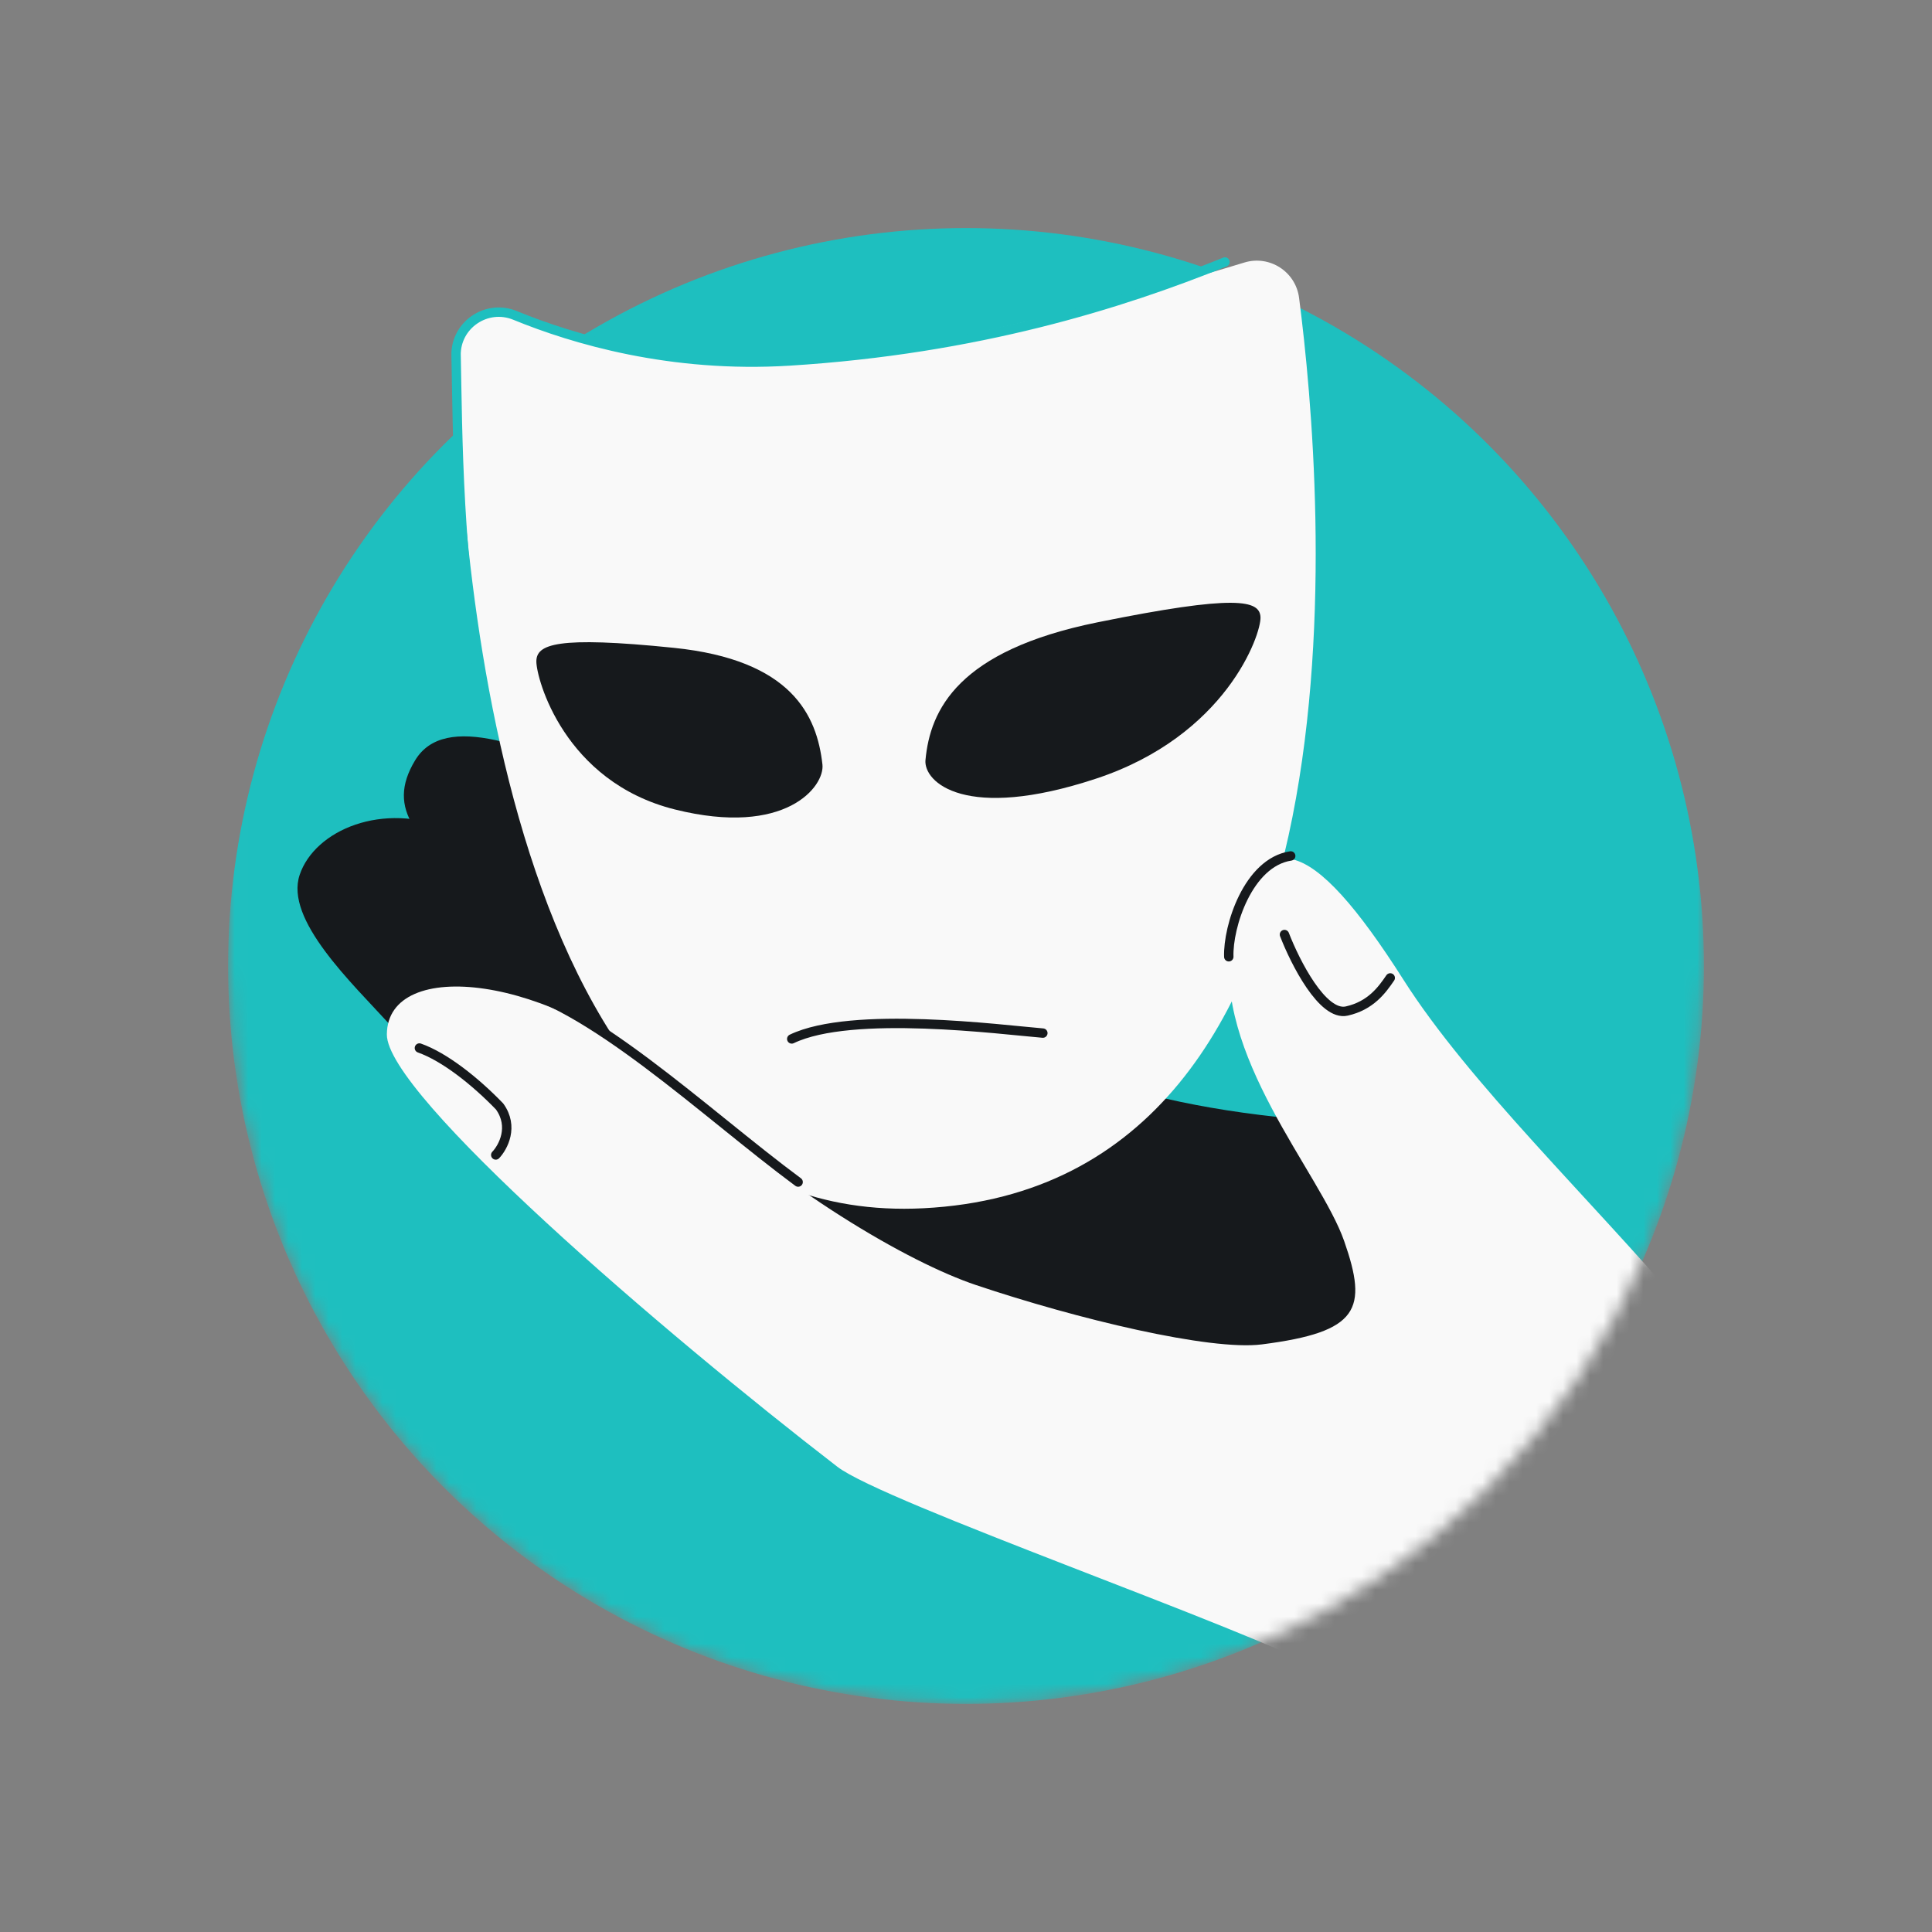
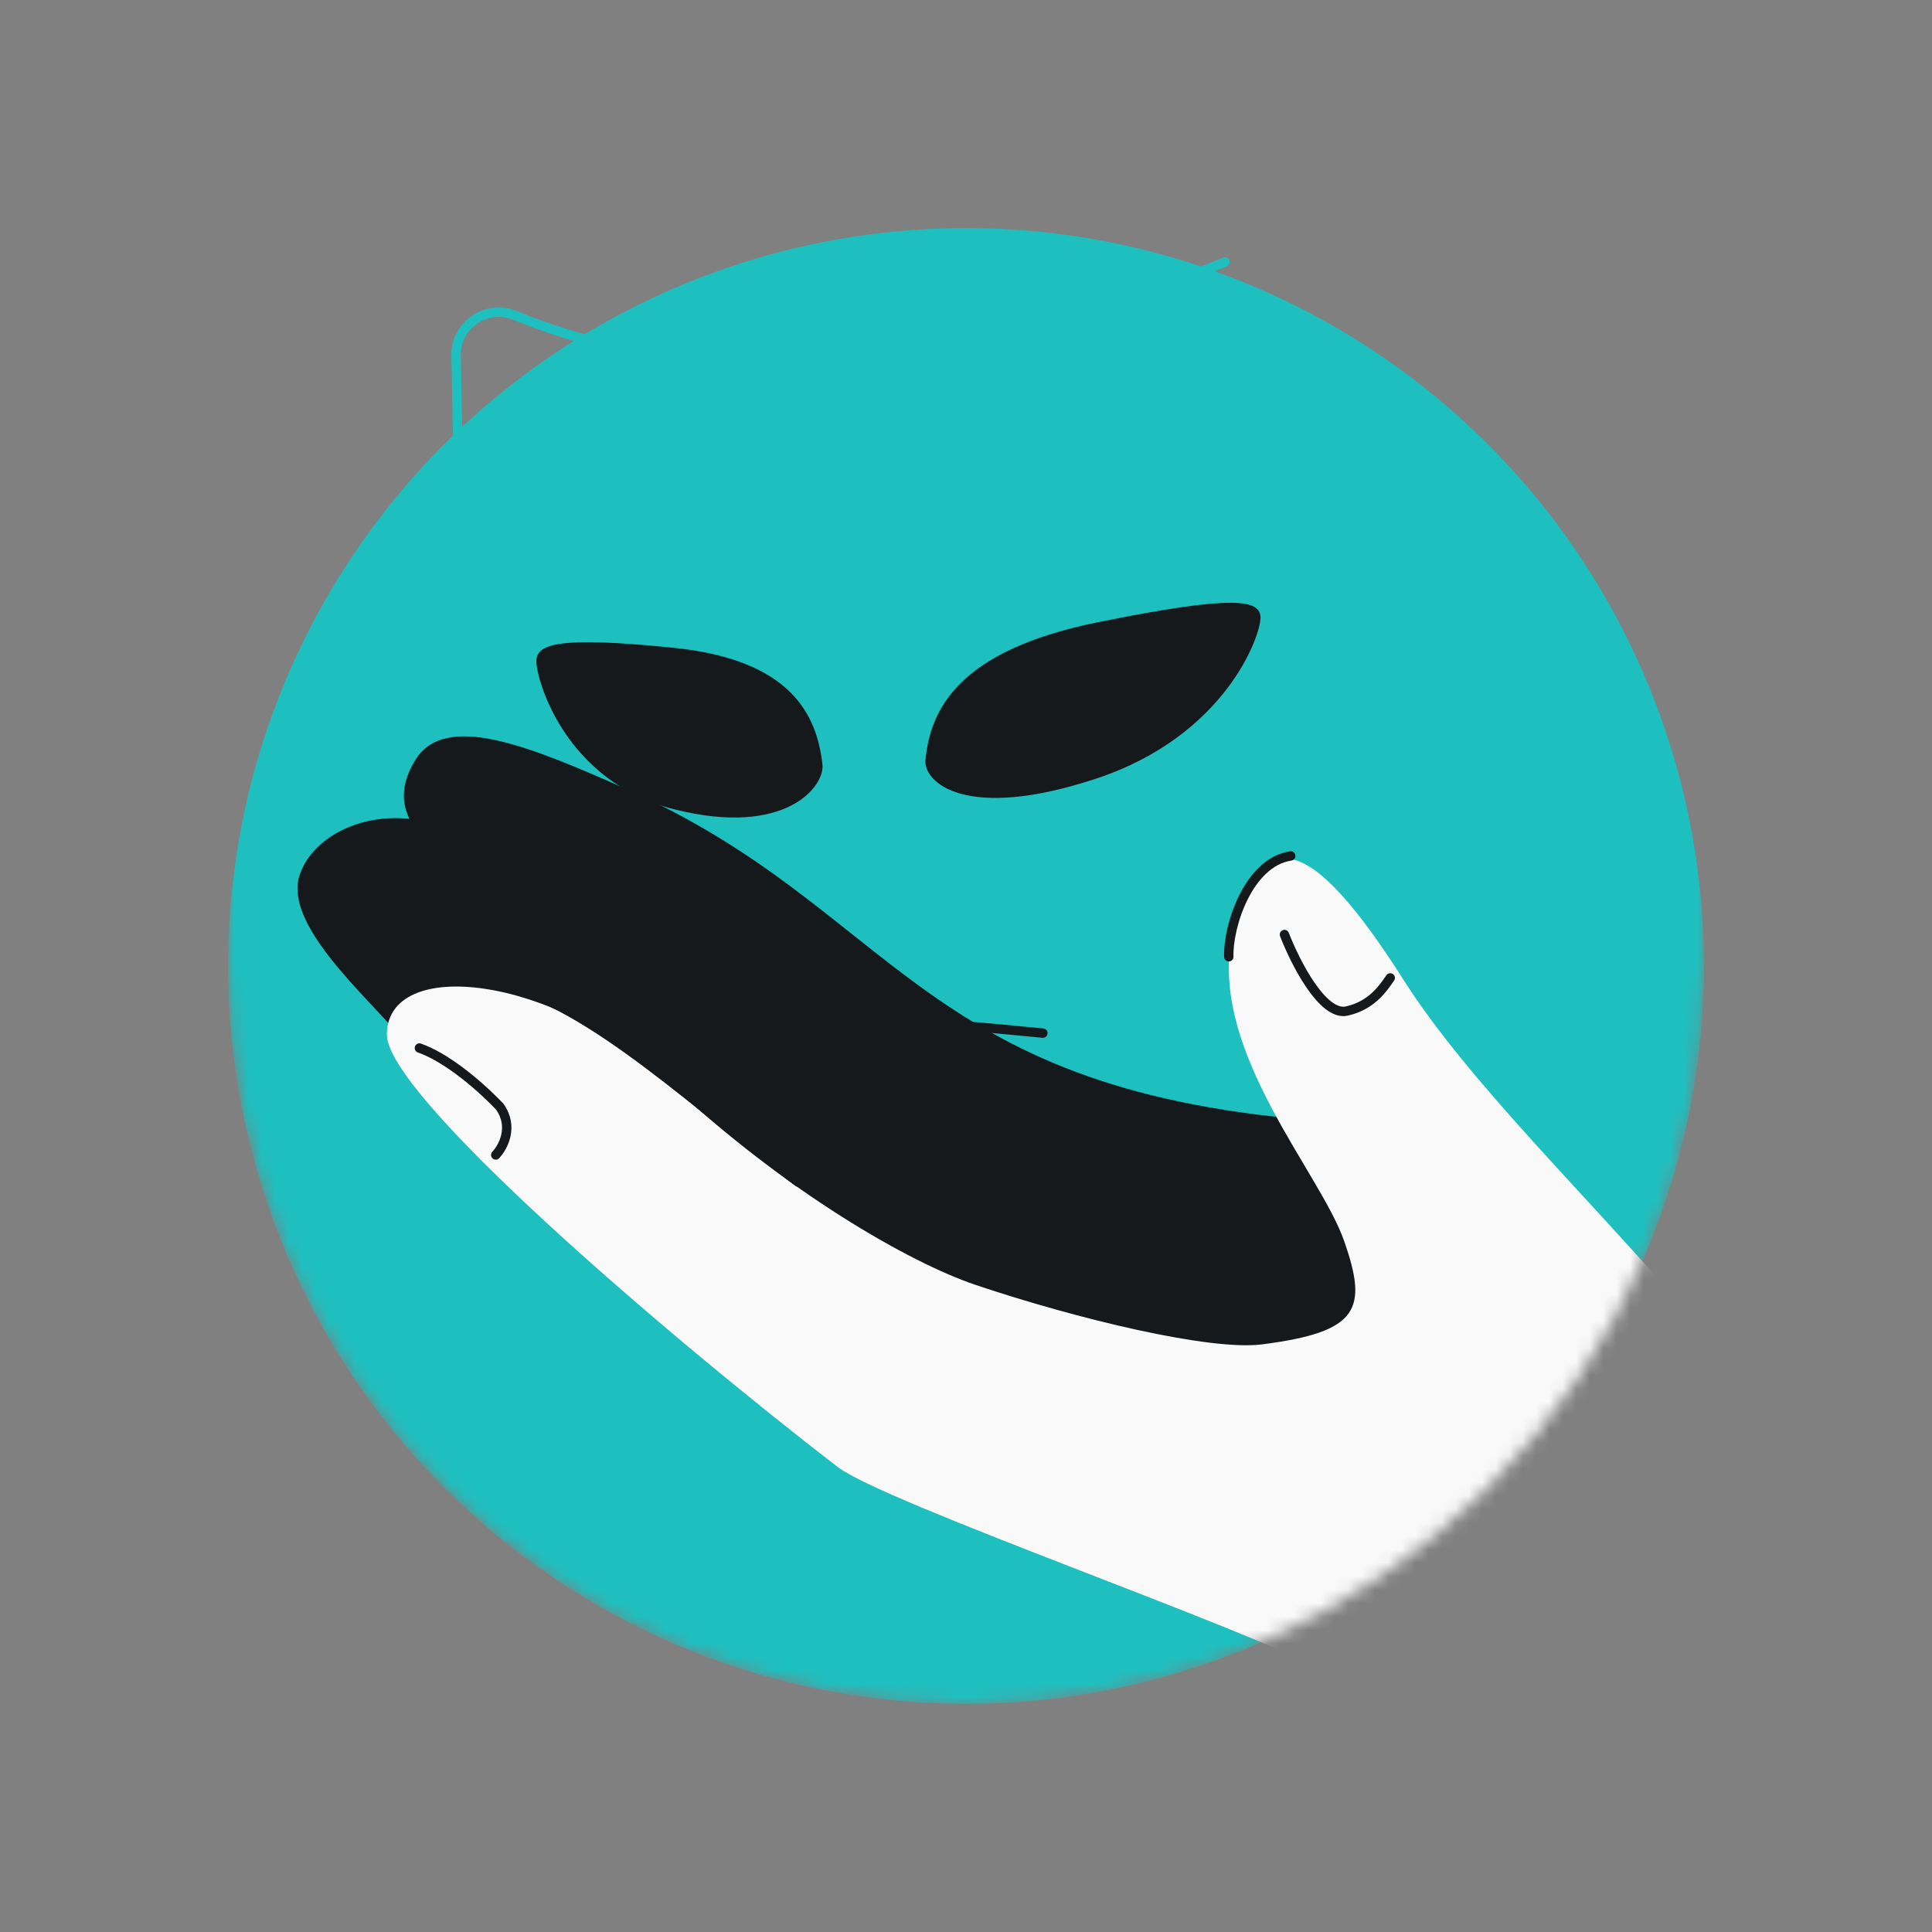
<svg xmlns="http://www.w3.org/2000/svg" width="144" height="144" viewBox="0 0 144 144" fill="none">
  <rect x="0" y="0" width="144" height="144" fill="#808080" stroke="none" />
  <mask id="mask0_935_25300" style="mask-type:alpha" maskUnits="userSpaceOnUse" x="17" y="5" width="111" height="122">
    <path d="M72.001 126.999C102.377 126.999 127.001 102.375 127.001 71.999V5.998H17.002V71.999C17.002 102.375 41.626 126.999 72.001 126.999Z" fill="#1EBFBF" />
  </mask>
  <g mask="url(#mask0_935_25300)">
    <circle cx="72.001" cy="71.999" r="55" fill="#1EBFBF" />
    <path d="M35.936 66.505C31.103 62.691 28.718 60.361 30.936 56.678C33.154 52.994 39.506 55.635 46.609 58.78C66.669 67.659 68.237 81.147 97.887 83.502C108.795 81.469 107.268 87.384 102.347 98.139C97.426 108.894 76.29 105.501 57.95 96.541C39.611 87.582 35.932 66.505 35.932 66.505L35.936 66.505Z" fill="#16191C" />
    <path d="M29.147 76.466C26.193 73.23 21.213 68.549 22.335 65.208C23.457 61.866 28.552 59.702 33.521 61.812C38.49 63.922 50.057 71.91 50.057 71.91C50.057 71.91 44.299 77.024 38.473 77.635C32.648 78.247 29.147 76.466 29.147 76.466Z" fill="#16191C" />
    <path d="M72.736 95.777C80.242 98.301 90.189 100.697 94.053 100.203C101.298 99.279 101.967 97.59 100.183 92.492C98.398 87.394 90.36 78.593 91.751 70.166C93.878 60.921 97.72 62.194 104.594 73.007C109.511 80.743 118.543 89.342 125.676 97.729C135.535 109.32 139.676 118.927 142.101 128.063C135.906 132.304 127.218 138.063 104.594 139.473C104.594 139.473 102.755 130.56 98.61 124.526C92.775 121.298 65.865 111.985 62.408 109.32C49.396 99.289 28.799 81.596 28.834 77.097C28.877 71.294 41.2 72.627 49.868 80.708C58.536 88.789 67.734 94.094 72.736 95.777Z" fill="#F9F9F9" />
    <path d="M98.611 124.526C102.756 130.559 104.595 139.472 104.595 139.472C118.476 141.092 136.881 135.257 142.102 128.062C121.998 130.856 116.195 124.526 98.611 124.526Z" fill="#16191C" />
    <path d="M36.95 86.084C37.499 85.507 38.325 83.978 37.237 82.47C35.407 80.575 33.127 78.772 31.26 78.113" stroke="#16191C" stroke-width="0.7" stroke-linecap="round" stroke-linejoin="round" />
-     <path d="M33.992 26.506C33.945 24.218 36.269 22.638 38.389 23.509C42.733 25.29 49.996 27.454 58.839 26.905C69.906 26.217 85.76 21.702 92.744 19.568C94.624 18.993 96.571 20.244 96.825 22.194C98.696 36.668 102.966 88.317 68.83 90.056C37.866 91.635 34.322 42.727 33.996 26.505L33.992 26.506Z" fill="#F9F9F9" />
    <path d="M91.302 19.528C83.576 22.658 72.814 26.037 58.839 26.905C49.996 27.454 42.733 25.29 38.389 23.509C36.269 22.638 33.945 24.218 33.992 26.506L33.996 26.505C34.109 32.142 34.103 42.05 36.009 52.092" stroke="#1EBFBF" stroke-width="0.7" stroke-linecap="round" />
    <path d="M68.98 56.646C69.329 52.894 71.413 48.495 81.778 46.389C92.147 44.281 93.897 44.731 93.95 46.005C94.003 47.279 91.398 54.836 81.679 58.04C71.961 61.248 68.826 58.301 68.979 56.642L68.98 56.646Z" fill="#16191C" />
    <path d="M61.3 56.983C60.89 53.307 58.999 49.184 50.219 48.285C41.439 47.386 39.983 48.029 39.977 49.298C39.972 50.567 42.038 58.269 50.303 60.333C58.569 62.398 61.48 58.609 61.3 56.983Z" fill="#16191C" />
    <path d="M59.012 77.436C63.497 75.281 74.677 76.752 77.728 77.001" stroke="#16191C" stroke-width="0.7" stroke-linecap="round" stroke-linejoin="round" />
    <path d="M91.587 71.312C91.511 69.073 93.019 64.282 96.201 63.797M95.736 69.655C96.534 71.724 98.58 75.76 100.377 75.357C102.173 74.955 103.015 73.775 103.62 72.888" stroke="#16191C" stroke-width="0.7" stroke-linecap="round" stroke-linejoin="round" />
    <path d="M37.293 73.357C43.873 74.614 52.469 82.909 59.488 88.103" stroke="#16191C" stroke-width="0.7" stroke-linecap="round" />
  </g>
</svg>